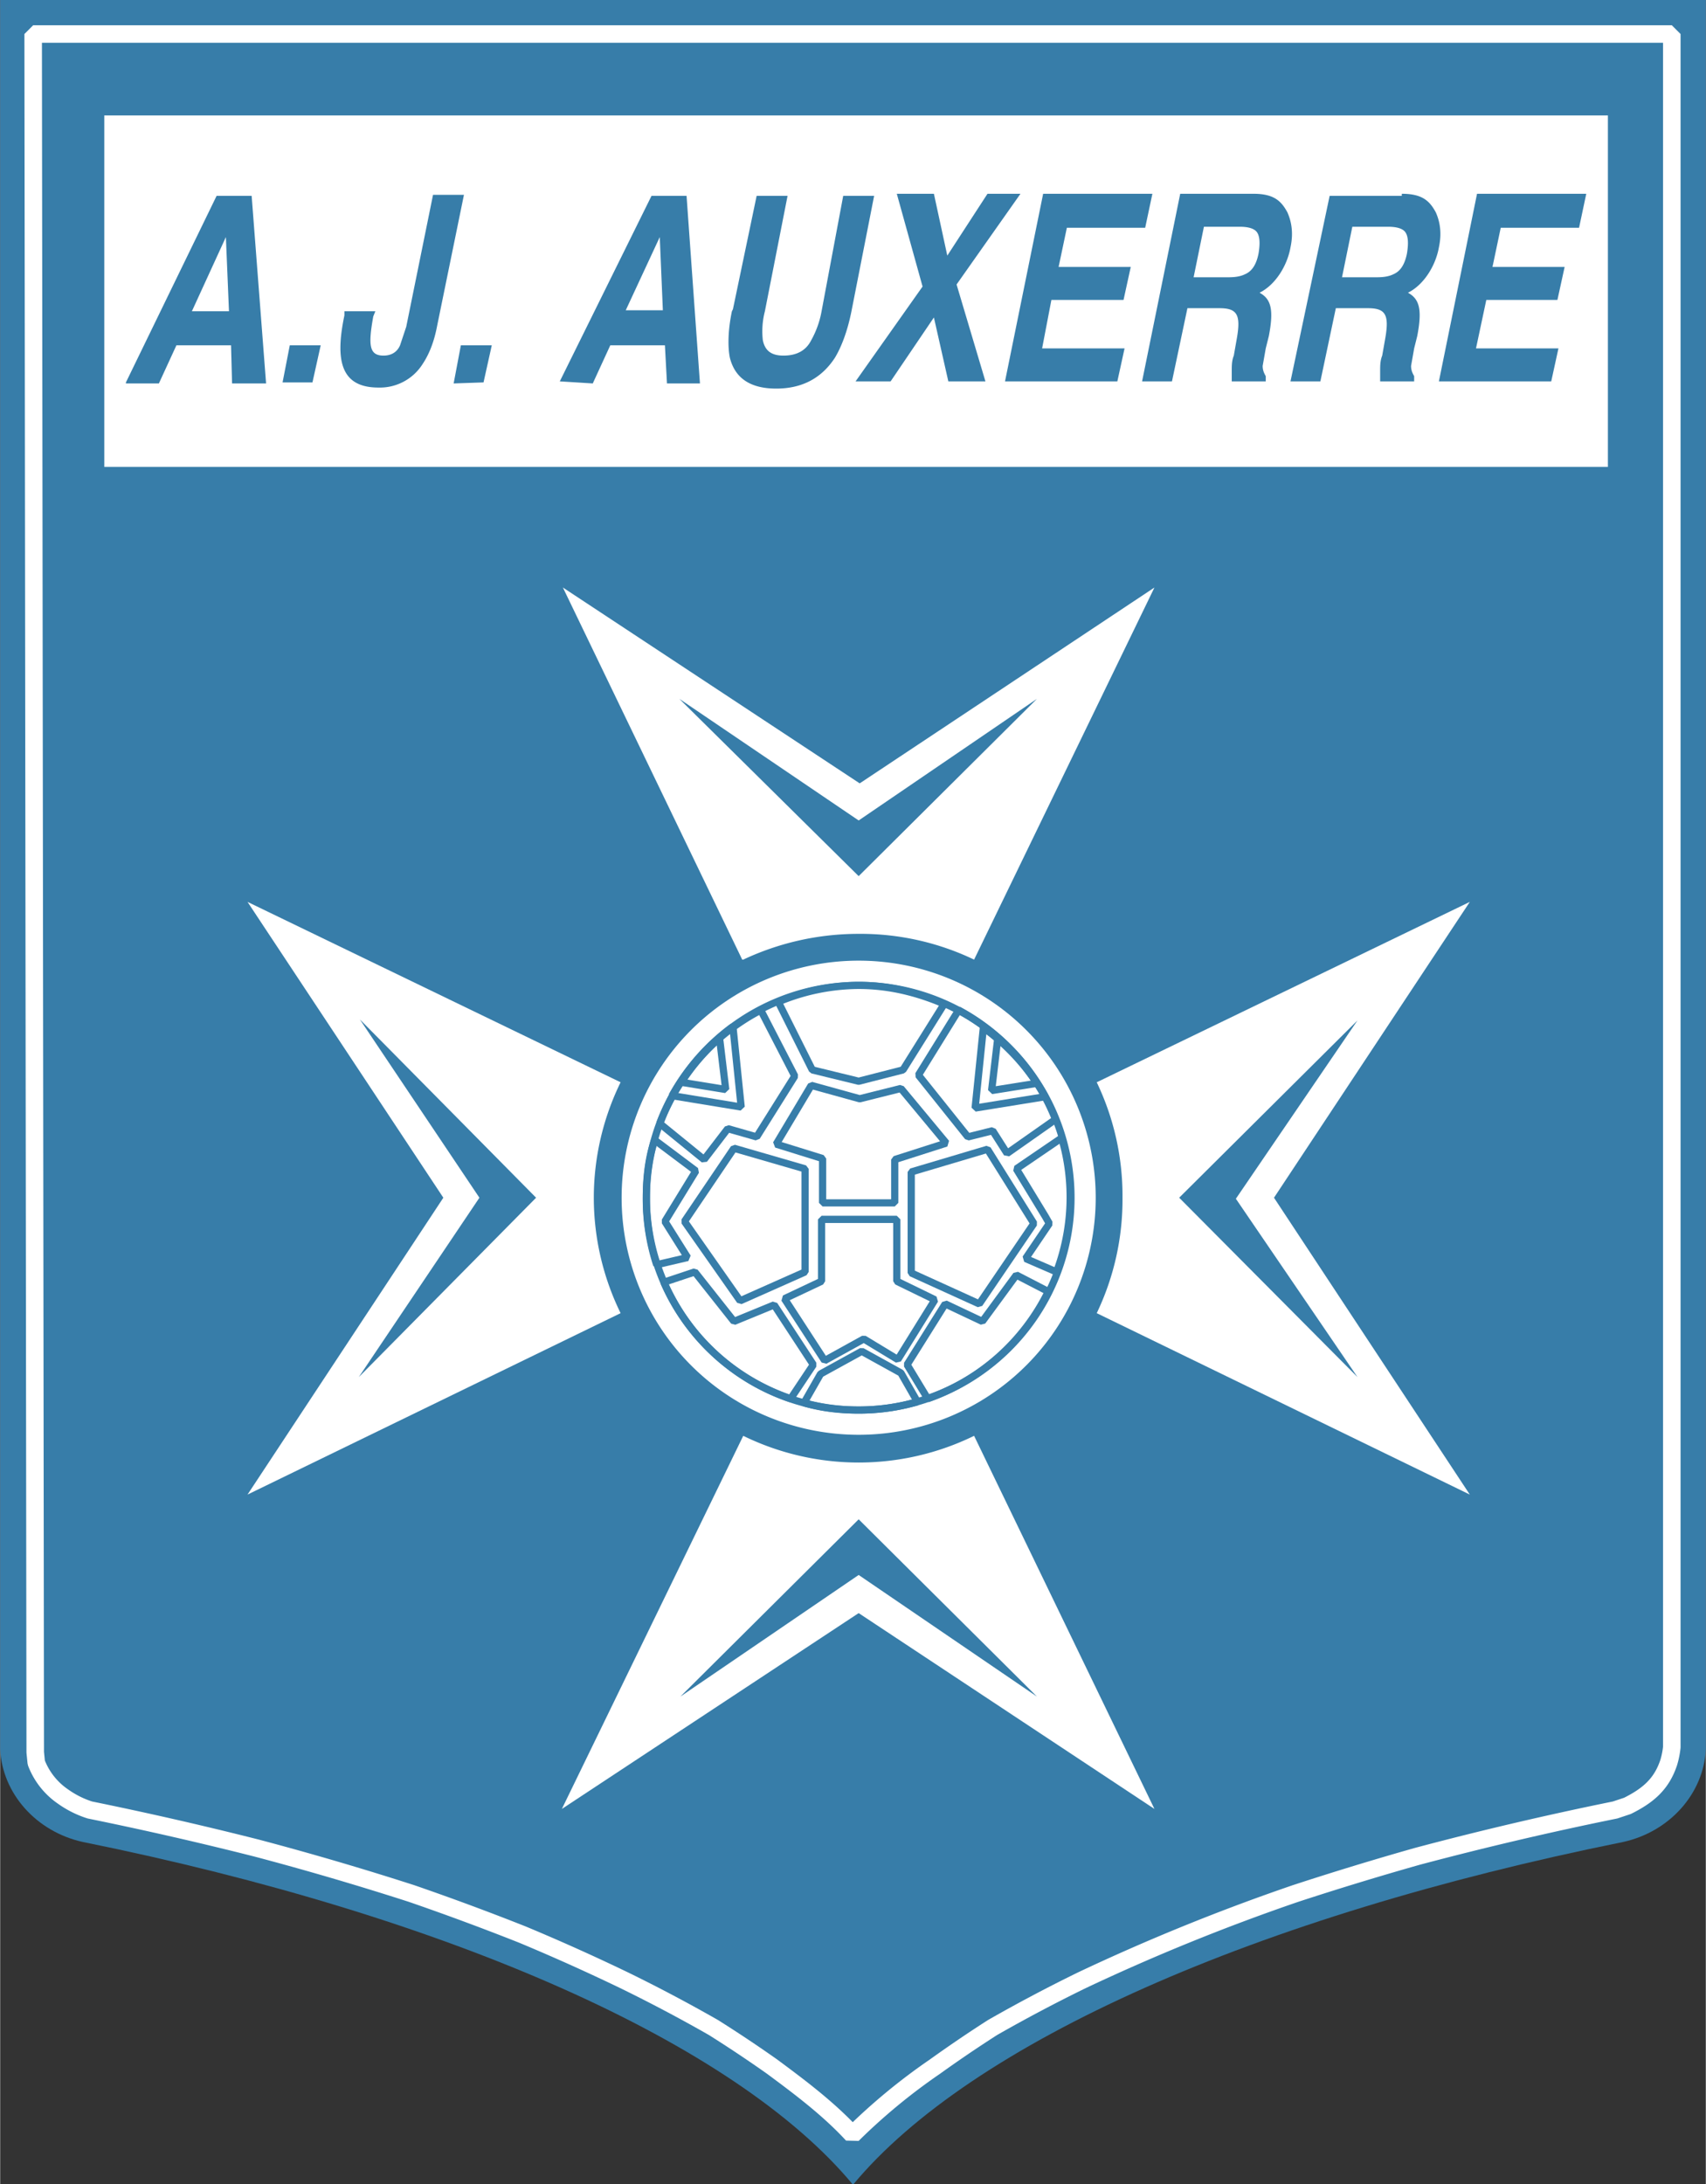
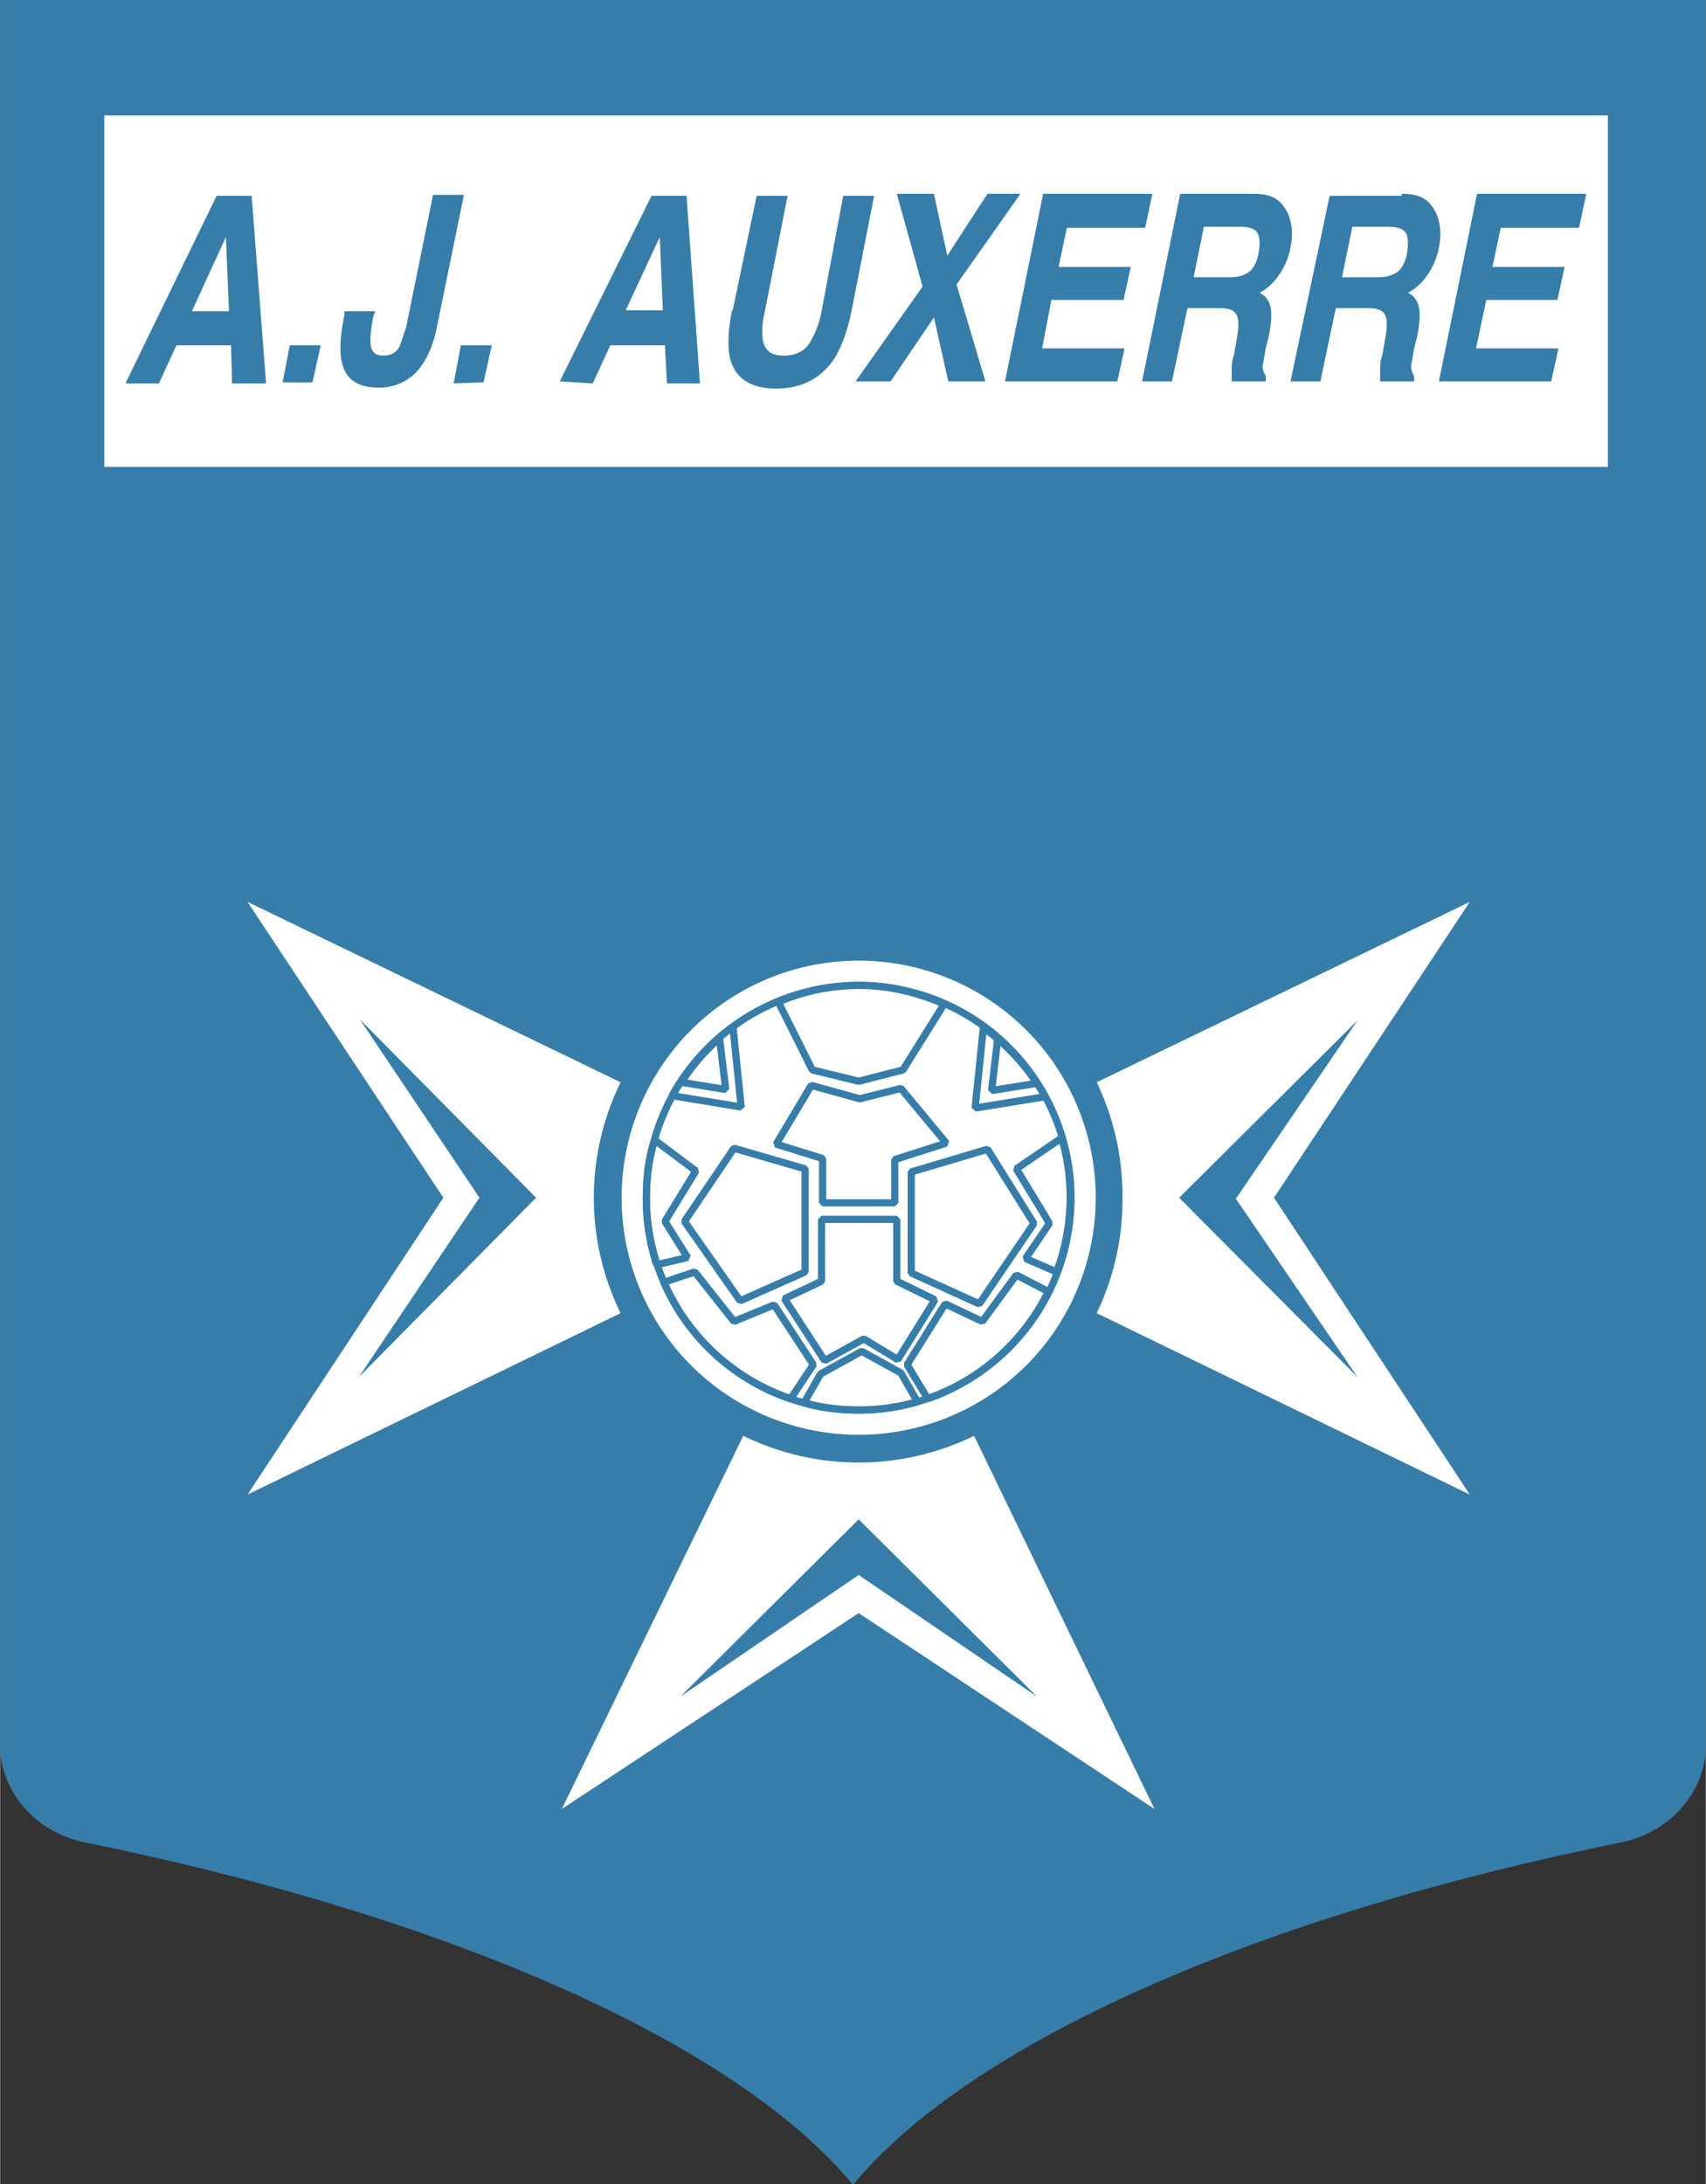
<svg xmlns="http://www.w3.org/2000/svg" height="2500" viewBox="0 0 165.5 211.9" width="1953">
  <rect x="0" y="0" width="165.5" height="211.9" fill="#333333" stroke="none" />
  <path d="M165.5 169.7V0H0v169.7c.2 4.3 3.5 8 8 9 35.6 7.2 63.3 19.5 74.7 33.2h.1c11.4-13.7 39-26 74.7-33.2 4.5-1 7.8-4.7 8-9z" fill="#377da9" />
-   <path d="M3.5 171a7 7 0 002.6 3.3 9.4 9.4 0 002.6 1.3 351.1 351.1 0 0116.2 3.7 294.7 294.7 0 0115 4.4 252.6 252.6 0 0110.8 4 200.3 200.3 0 019.8 4.4 151.3 151.3 0 018.7 4.6 128.5 128.5 0 015.7 3.8c2.7 2 5.5 4.1 7.8 6.6a58 58 0 018-6.6 127.3 127.3 0 015.6-3.8 151 151 0 018.7-4.6 201 201 0 0120.7-8.4 307.1 307.1 0 0111.8-3.6 330 330 0 0119.2-4.5l1.2-.4c2-1 3.3-2.1 4-4.2a8 8 0 00.3-1.5V3.3H3.2L3.4 170z" fill="none" stroke="#fff" stroke-miterlimit="1" stroke-width="1.7" />
  <path d="M10.1 11.2H156v34.1H10.1z" fill="#fff" />
  <path d="M21.9 23l-3.3 7.2h3.6zm-9.7 14.1L21 19h3.4l1.4 18.2h-3.3l-.1-3.7h-5.3l-1.7 3.7h-3.2zm15.2 0l.7-3.6h3l-.8 3.6zm6-6.9h3l-.2.5c-.5 2.8-.4 3.8 1 3.8.7 0 1.3-.3 1.6-1l.6-1.8L42 18.9h3l-2.6 12.7c-.3 1.6-.8 2.8-1.4 3.7a4.9 4.9 0 01-4.3 2.3c-3.7 0-4.2-2.7-3.3-7zm10.6 7l.7-3.7h3l-.8 3.6zM64 23l-3.3 7.1h3.6zm-9.7 14L63.2 19h3.4l1.3 18.2h-3.2l-.2-3.7h-5.3l-1.7 3.7zm16.8-7L73.4 19h3l-2.2 11.2A7.7 7.7 0 0074 33c.2 1 .8 1.5 2 1.5 1.3 0 2.2-.5 2.7-1.5a9 9 0 001-2.8L81.8 19h3l-2.2 11.2c-.4 2-1 3.5-1.6 4.5-1.3 2-3.2 3-5.7 3s-4-1-4.5-3c-.2-1-.2-2.6.2-4.5zm19.5.8l-4.2 6.2H83l6.5-9.2-2.5-9h3.6l1.3 6 3.9-6H99l-6.2 8.8 2.8 9.4H92zm21.2-12l-.7 3.3h-7.6l-.8 3.8h7l-.7 3.2h-7l-.9 4.7h8l-.7 3.2H97.5l3.7-18.2zm8.5 3.2h-3.5l-1 4.9h3.4c.7 0 1.2-.1 1.6-.3.7-.3 1.1-1 1.3-2 .2-1.2.1-2-.4-2.3-.3-.2-.8-.3-1.4-.3zm1.3-3.2c2 0 2.7.7 3.3 1.8.4.9.6 2 .3 3.4-.3 1.7-1.4 3.6-3 4.4 1.1.6 1.4 1.6.9 4.2l-.3 1.2-.3 1.7c0 .5.2.8.3 1v.5h-3.3v-1c0-.5 0-1 .2-1.5l.3-1.7c.4-2.3 0-2.9-1.7-2.9h-3.1l-1.5 7.1h-2.9l3.7-18.2h7zm13.1 3.2h-3.5l-1 4.9h3.4c.7 0 1.2-.1 1.6-.3.7-.3 1.1-1 1.3-2 .2-1.2.1-2-.4-2.3-.3-.2-.8-.3-1.4-.3zm1.3-3.2c2 0 2.7.7 3.3 1.8.4.9.6 2 .3 3.4-.3 1.7-1.4 3.6-3 4.4 1.1.6 1.4 1.6.9 4.2l-.3 1.2-.3 1.7c0 .5.2.8.3 1v.5h-3.3v-1c0-.5 0-1 .2-1.5l.3-1.7c.4-2.3 0-2.9-1.7-2.9h-3.1l-1.5 7.1h-2.9L129 19h7zm17.9 0l-.7 3.3h-7.6l-.8 3.8h7l-.7 3.2h-6.9l-1 4.7h8l-.7 3.2h-10.9l3.7-18.2z" fill="#377da9" />
  <g fill="#fff">
    <path d="M83.3 93.2a23 23 0 010 46 23 23 0 010-46z" />
    <path d="M83.3 95.6a20.6 20.6 0 010 41.2 20.6 20.6 0 010-41.2z" stroke="#377da9" stroke-miterlimit="1" stroke-width=".7" />
    <path d="M94.5 139.3l17.5 36.2-28.7-19-28.8 19 17.6-36.2a25.5 25.5 0 0022.4 0z" />
  </g>
  <path d="M66 164.6l17.3-17.2 17.3 17.2-17.3-11.8z" fill="#377da9" />
  <path d="M106.4 105l36.2-17.5-19 28.7 19 28.8-36.2-17.6a25.5 25.5 0 002.5-11.2 25.5 25.5 0 00-2.5-11.2z" fill="#fff" />
  <path d="M131.7 133.6l-17.3-17.4L131.7 99l-11.8 17.3z" fill="#377da9" />
-   <path d="M72 93.1L54.6 57l28.8 19L112 57 94.5 93.1a25.5 25.5 0 00-11.2-2.5c-4 0-7.8.9-11.2 2.5z" fill="#fff" />
  <path d="M100.6 67.8L83.3 85 65.9 67.8l17.4 11.8z" fill="#377da9" />
  <path d="M60.2 127.4L24 145l19-28.8-19-28.7L60.2 105a25.5 25.5 0 00-2.6 11.2 25.5 25.5 0 002.6 11.2z" fill="#fff" />
  <path d="M34.9 98.9L52 116.2l-17.2 17.4 11.7-17.4z" fill="#377da9" />
  <g stroke="#377da9" stroke-miterlimit="1" stroke-width=".7">
    <g fill="none">
      <path d="M75.3 111l3.4-5.7 4.7 1.3 4-1 4.4 5.3-5 1.6v4.2h-7v-4.3zm.8 15l3.6-1.7v-6H87v6l3.7 1.8-3.6 5.8-3.3-2-3.8 2.1zm-10-21a20.8 20.8 0 013.7-4.3l.6 5z" />
      <path d="M65.2 106.3a20.8 20.8 0 015.9-6.7l.8 7.8z" />
-       <path d="M64 109a20.7 20.7 0 019.8-11l3.3 6.4-3.7 5.9-2.8-.8-2.3 3zM93 98a20.7 20.7 0 019.4 10.6l-4.7 3.3-1.4-2.2-2.4.6-4.8-6z" />
      <path d="M95.4 99.7a20.8 20.8 0 016 6.7l-6.8 1.1z" />
      <path d="M96.8 100.7a20.8 20.8 0 013.8 4.4l-4.4.7zm6.2 9.7a20.5 20.5 0 01-.5 13l-3-1.3 2.3-3.4-.4-.7-2.8-4.6zm-26.3 25.3a20.7 20.7 0 01-12.3-11.3l3-1 3.8 4.8 3.9-1.6 3.8 5.8zm12.3.3a20.5 20.5 0 01-5.7.8c-1.9 0-3.6-.2-5.3-.7l1.6-2.8 4-2.2 3.8 2.1zm12.7-10.7A20.7 20.7 0 0190 135.7l-2-3.3 3.7-5.9 3.6 1.7 3.3-4.5z" />
      <path d="M100.3 118.7l-5.3 7.8-6.6-3v-9.8l7.4-2.2zm-22.2-5.3v10l-6.3 2.8-5.4-7.7 4.8-7.1z" />
    </g>
    <path d="M83.3 95.6c3 0 5.7.7 8.3 1.8l-4 6.4-4.3 1.1-4.5-1.1-3.3-6.6a20.4 20.4 0 017.8-1.6z" fill="#fff" />
    <path d="M63.7 122.7a20.4 20.4 0 01-1-6.5c0-2 .2-3.8.8-5.6l4 3-3 4.9 2.2 3.5z" fill="none" />
  </g>
</svg>